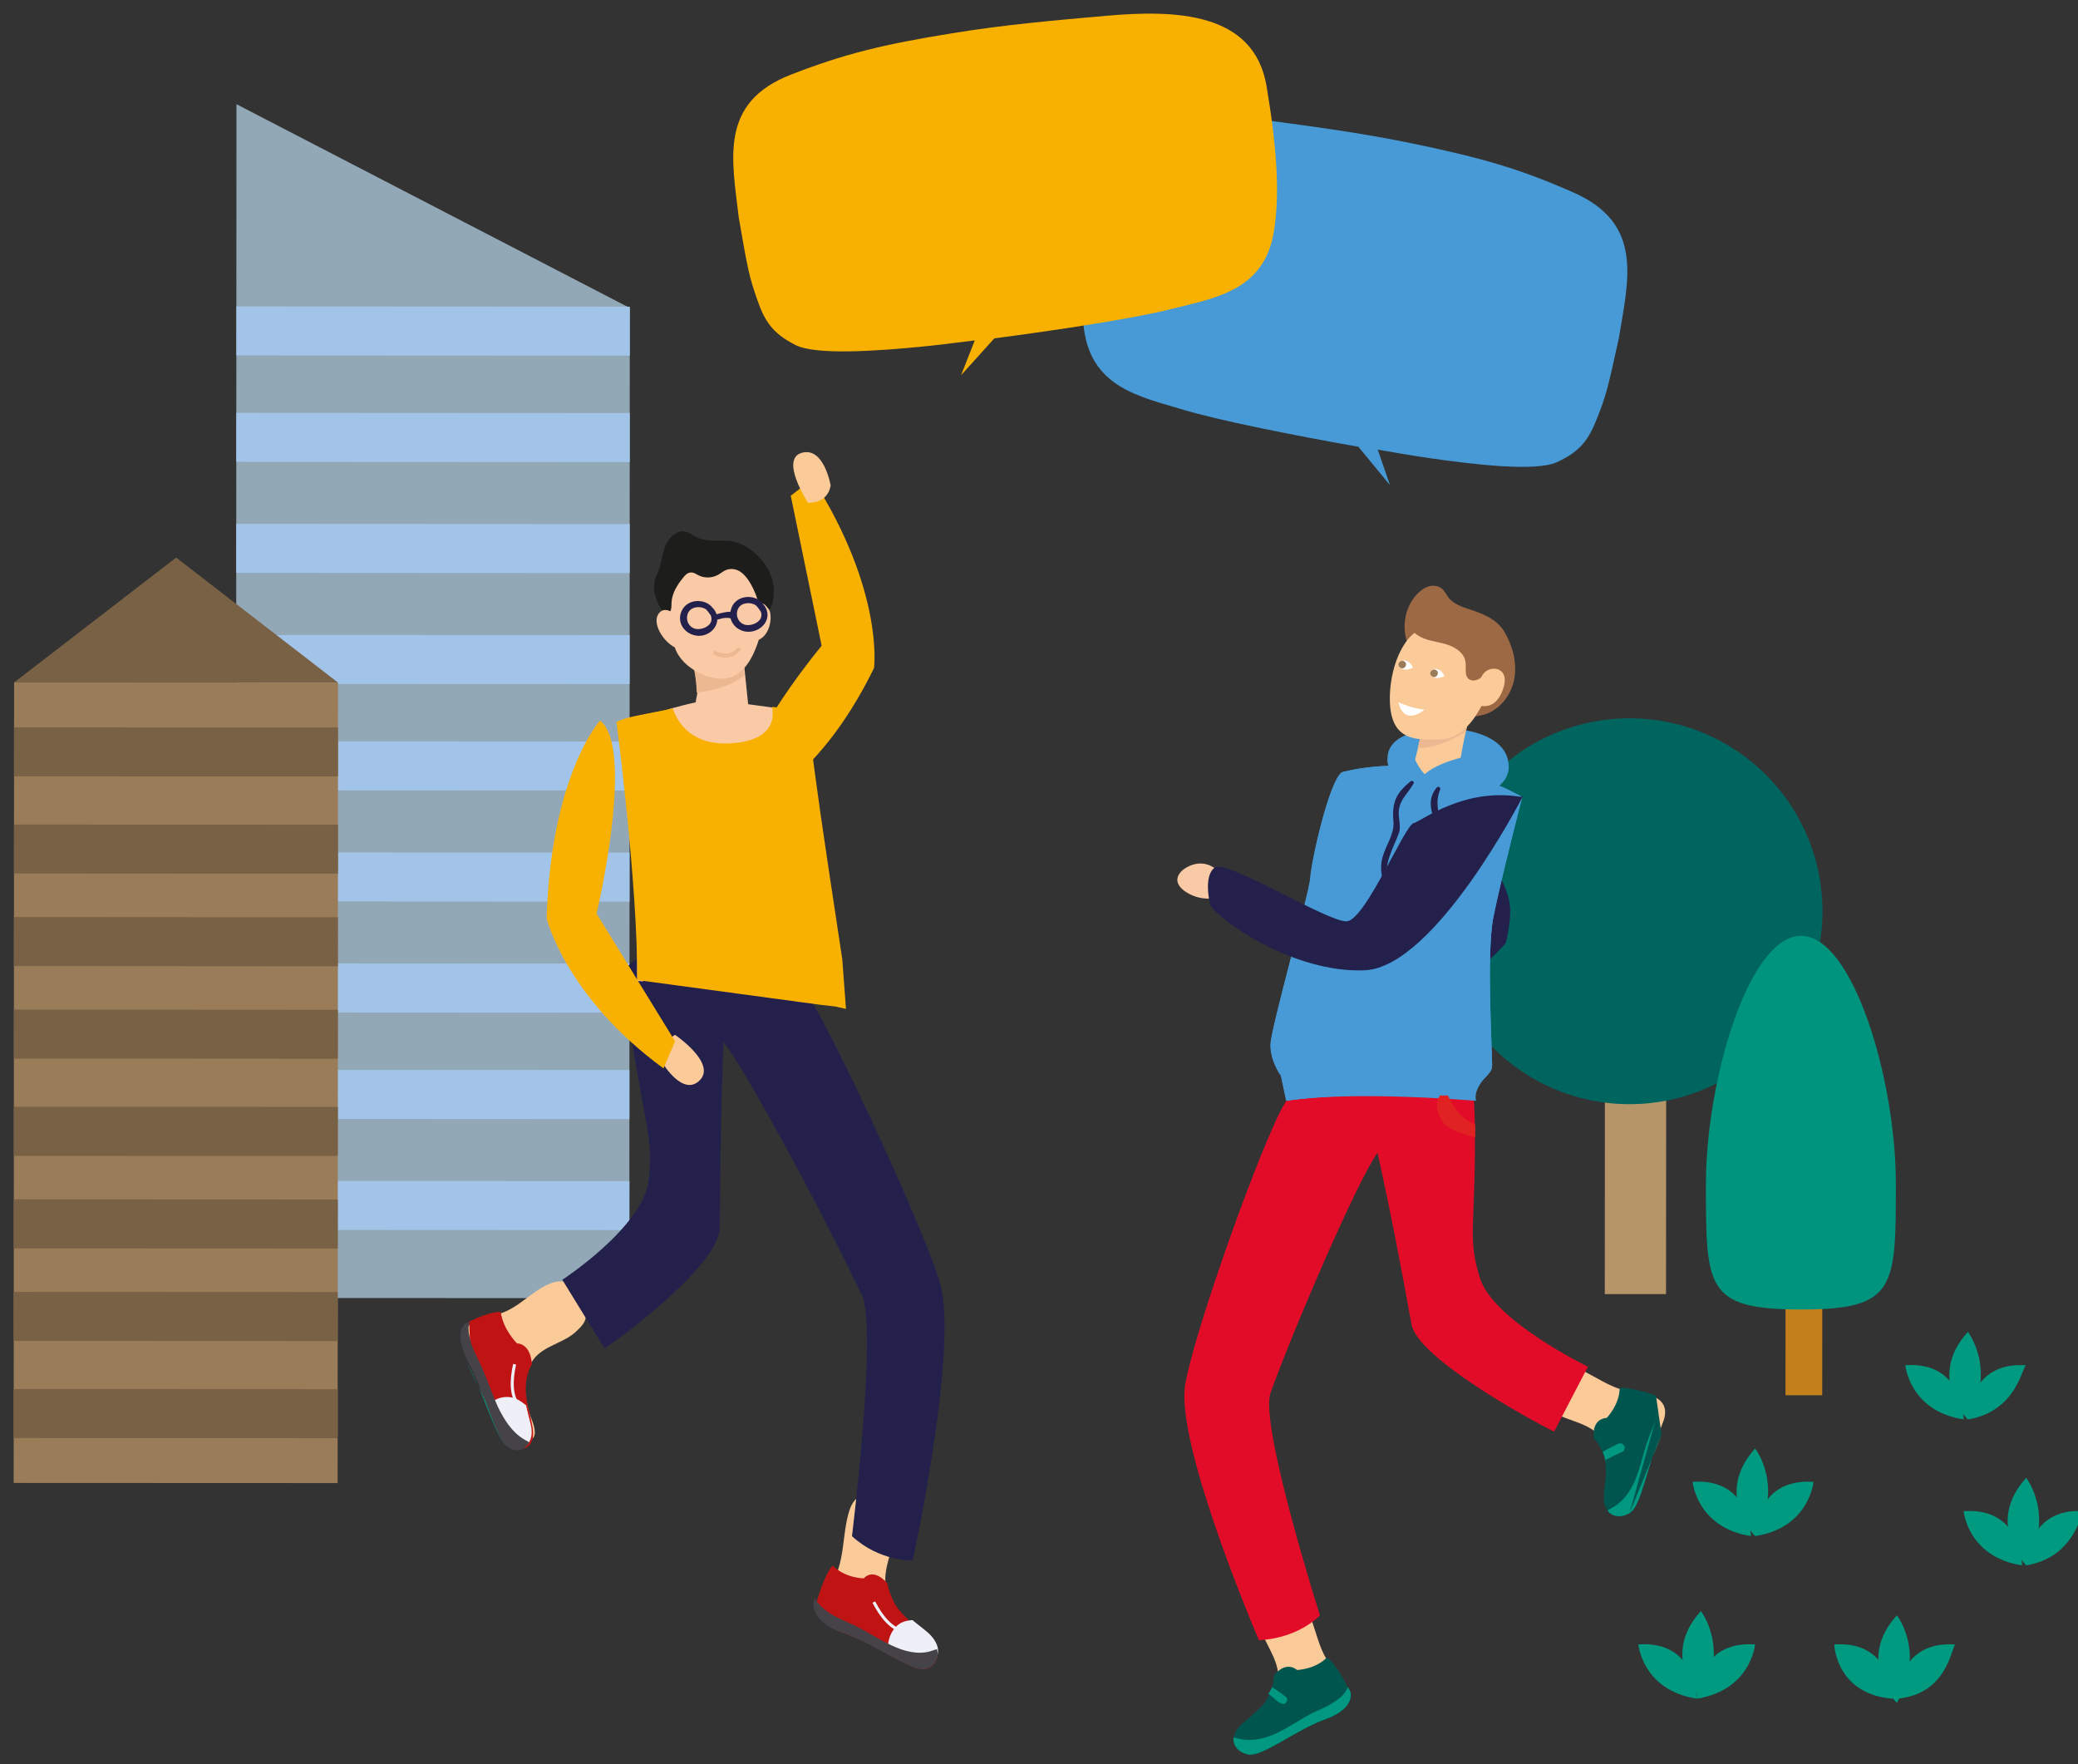
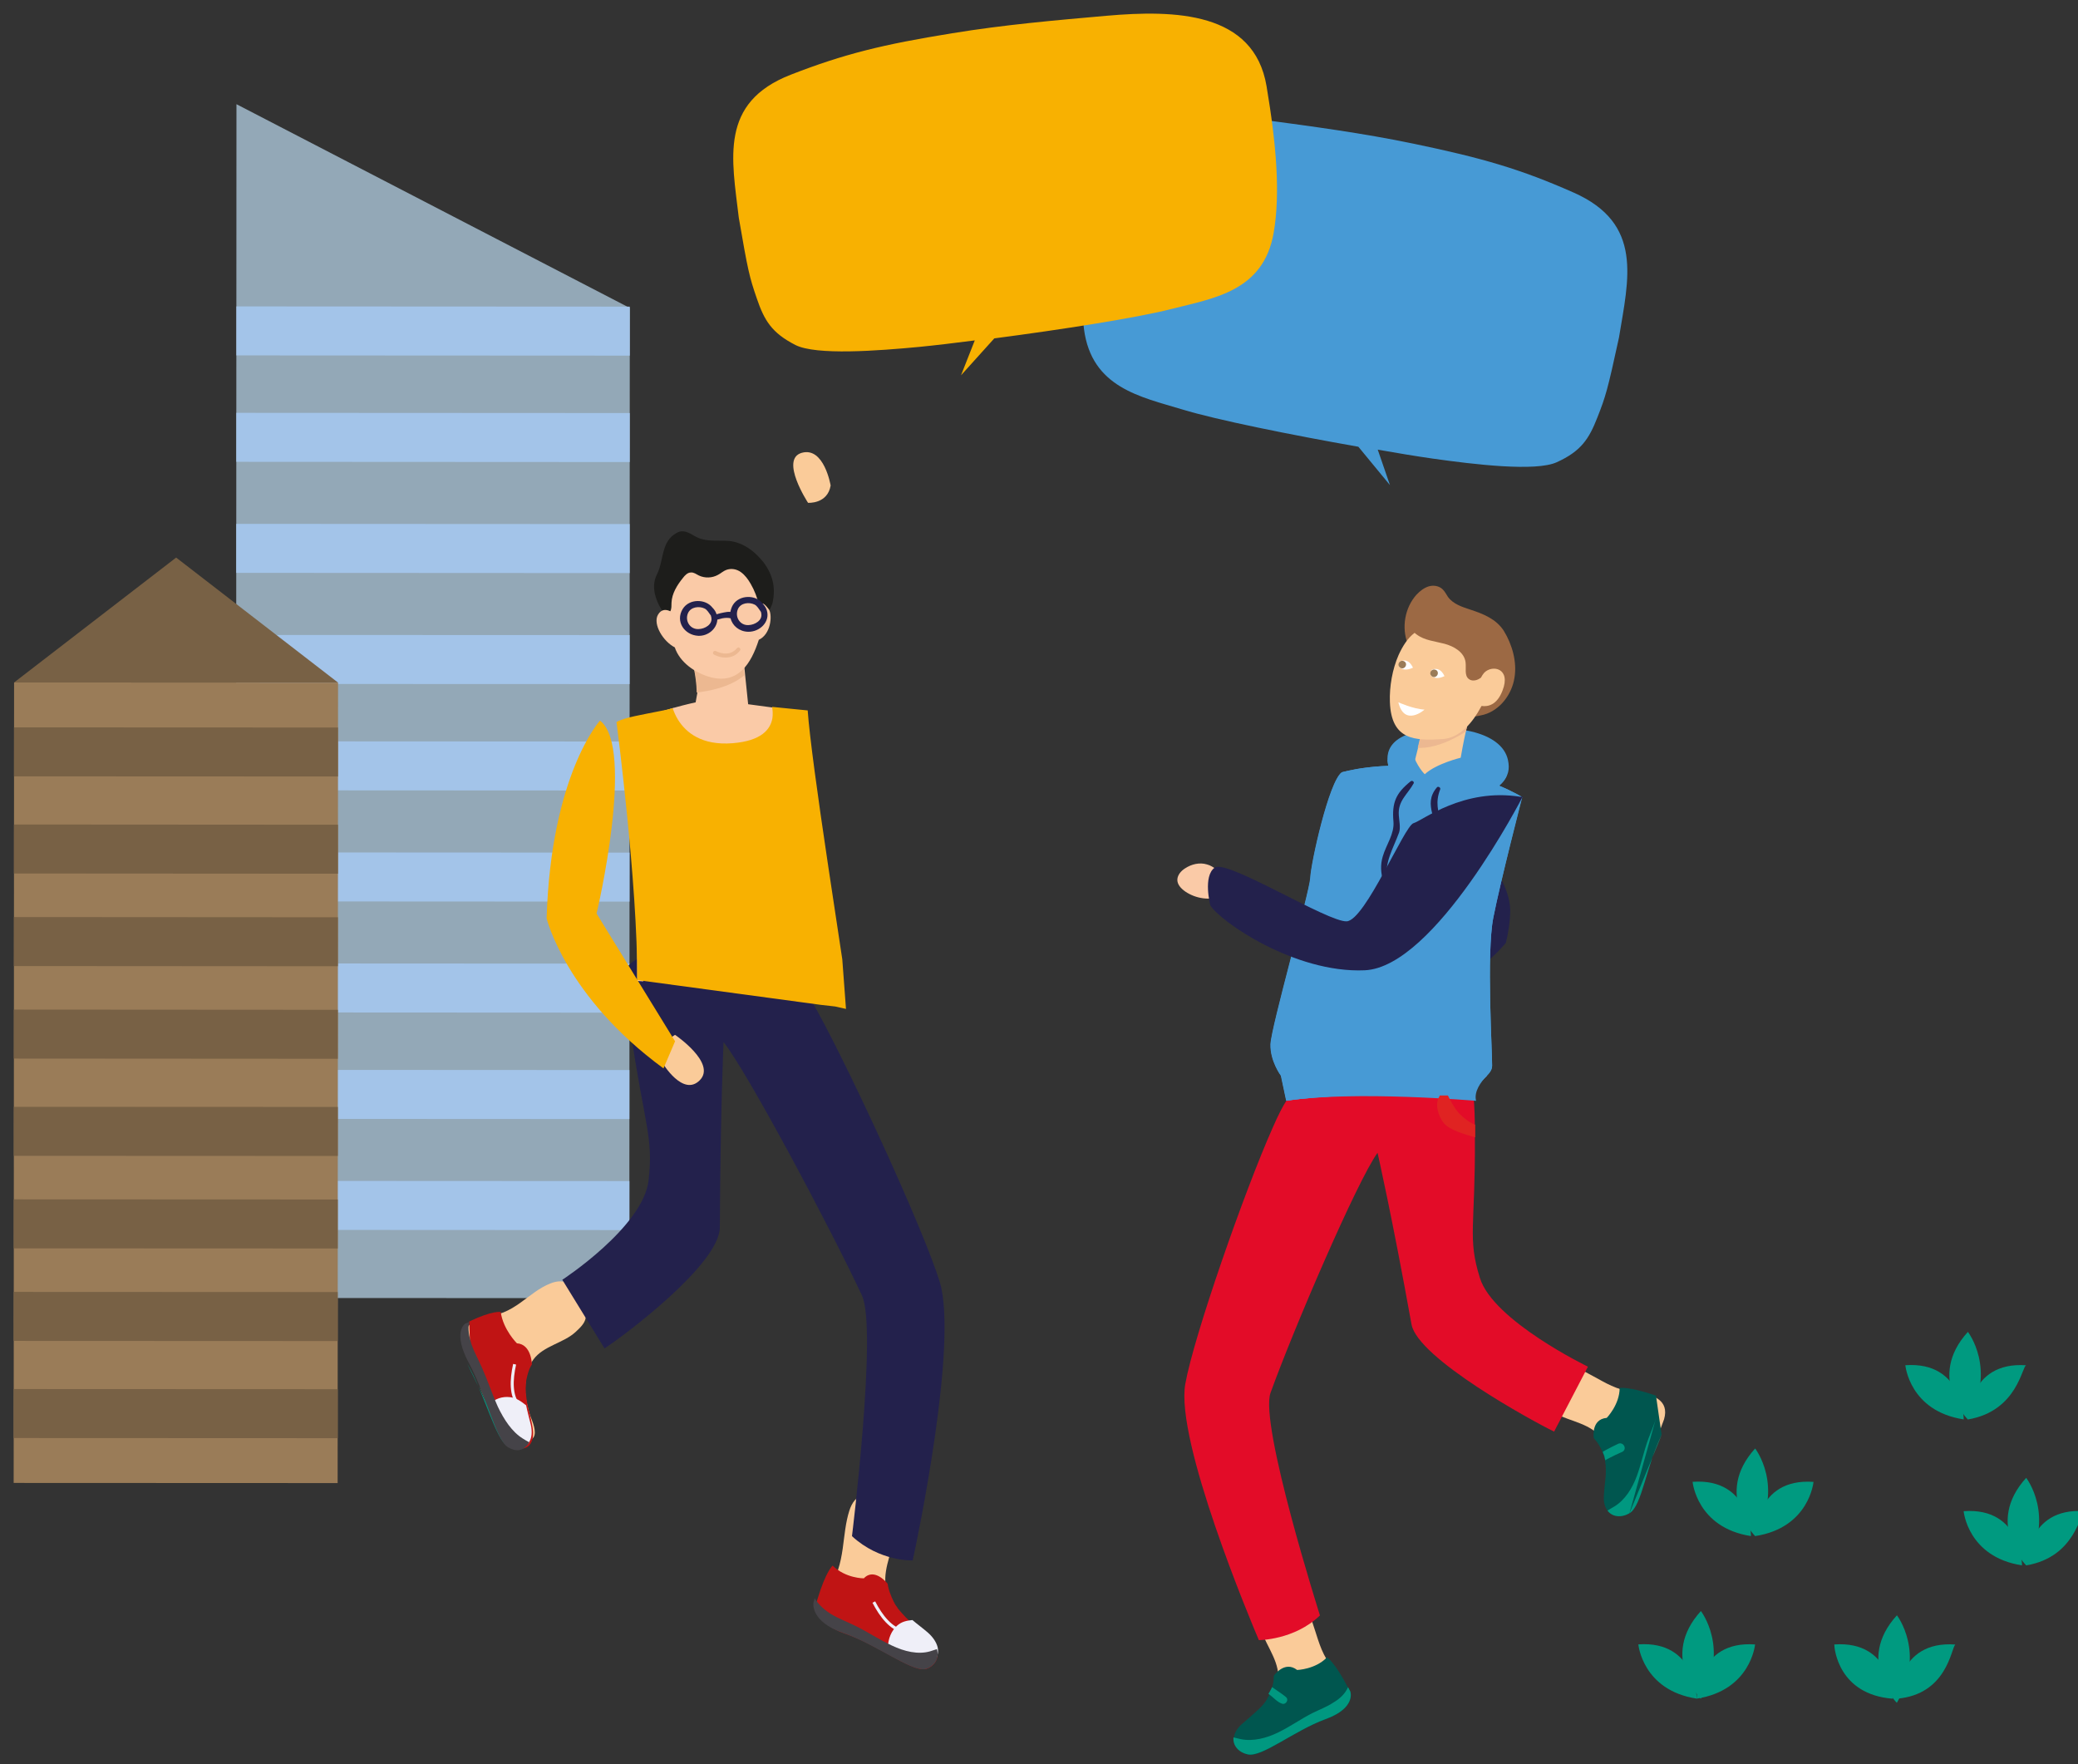
<svg xmlns="http://www.w3.org/2000/svg" version="1.2" baseProfile="tiny-ps" viewBox="0 0 298 253" width="298" height="253">
  <rect x="0" y="0" width="298" height="253" fill="#333333" stroke="none" />
  <title>festival_events-svg</title>
  <defs>
    <clipPath clipPathUnits="userSpaceOnUse" id="cp1">
      <path d="M2.06 14.92L90.33 14.97L90.24 212.68L1.96 212.64L2.06 14.92Z" />
    </clipPath>
    <clipPath clipPathUnits="userSpaceOnUse" id="cp2">
      <path d="M234.97 190.96L298.36 190.99L298.33 244.19L234.94 244.16L234.97 190.96Z" />
    </clipPath>
    <clipPath clipPathUnits="userSpaceOnUse" id="cp3">
-       <path d="M206.01 102.98L271.92 103.02L271.87 200.07L205.96 200.04L206.01 102.98Z" />
-     </clipPath>
+       </clipPath>
  </defs>
  <style>
		tspan { white-space:pre }
		.shp0 { fill: #93a8b7 } 
		.shp1 { fill: none;stroke: #a3c4e9;stroke-width: 7.025 } 
		.shp2 { fill: #786145 } 
		.shp3 { fill: #9a7c58 } 
		.shp4 { fill: none;stroke: #786145;stroke-width: 7.025 } 
		.shp5 { fill: #009a80 } 
		.shp6 { fill: #b69668 } 
		.shp7 { fill: #00655e } 
		.shp8 { fill: #c37f1b } 
		.shp9 { fill: #00947e } 
		.shp10 { fill: #facaa7 } 
		.shp11 { fill: #23214c } 
		.shp12 { fill: #facb99 } 
		.shp13 { fill: #00564f } 
		.shp14 { fill: #009880 } 
		.shp15 { fill: #e30c28 } 
		.shp16 { fill: #6d80be } 
		.shp17 { fill: #479ad5 } 
		.shp18 { fill: #e02322 } 
		.shp19 { fill: #ecb891 } 
		.shp20 { fill: #9c6944 } 
		.shp21 { fill: #ffffff } 
		.shp22 { fill: #1d1d1b } 
		.shp23 { fill: #9a7c59 } 
		.shp24 { fill: #f8b101 } 
		.shp25 { fill: #c01414 } 
		.shp26 { fill: #efeff8 } 
		.shp27 { fill: #454348 } 
		.shp28 { fill: #2e65ae } 
		.shp29 { fill: none;stroke: #efeff8;stroke-width: 0.435 } 
		.shp30 { mix-blend-mode: multiply;fill: #479ad5 } 
		.shp31 { mix-blend-mode: multiply;fill: #f8b101 } 
	</style>
  <g id="Clip-Path: g48" clip-path="url(#cp1)">
    <g id="g48">
      <path id="path8" class="shp0" d="M90.25 186.14L33.83 186.12L33.91 14.94L90.32 44.16L90.25 186.14Z" />
      <path id="path10" class="shp1" d="M33.9 47.45L90.32 47.48" />
      <path id="path12" class="shp1" d="M33.89 62.71L90.31 62.74" />
      <path id="path14" class="shp1" d="M33.88 78.63L90.3 78.66" />
      <path id="path16" class="shp1" d="M33.88 94.56L90.29 94.58" />
      <path id="path18" class="shp1" d="M33.87 109.81L90.29 109.84" />
      <path id="path20" class="shp1" d="M33.86 125.74L90.28 125.77" />
      <path id="path22" class="shp1" d="M33.85 141.66L90.27 141.69" />
      <path id="path24" class="shp1" d="M33.85 156.92L90.26 156.95" />
      <path id="path26" class="shp1" d="M33.84 172.84L90.26 172.87" />
      <path id="path28" class="shp2" d="M2.02 97.86L25.26 79.95L48.48 97.88L2.02 97.86Z" />
      <path id="path30" class="shp3" d="M48.48 97.88L2.02 97.86L1.96 212.64L48.42 212.66L48.48 97.88Z" />
      <path id="path32" class="shp4" d="M48.47 107.83L2.01 107.81" />
      <path id="path34" class="shp4" d="M48.47 121.77L2 121.74" />
      <path id="path36" class="shp4" d="M48.46 135.04L2 135.01" />
      <path id="path38" class="shp4" d="M48.45 148.31L1.99 148.28" />
      <path id="path40" class="shp4" d="M48.45 162.24L1.98 162.22" />
      <path id="path42" class="shp4" d="M48.44 175.51L1.98 175.49" />
      <path id="path44" class="shp4" d="M48.43 188.78L1.97 188.76" />
      <path id="path46" class="shp4" d="M48.43 202.71L1.97 202.69" />
    </g>
  </g>
  <g id="Clip-Path: g80" clip-path="url(#cp2)">
    <g id="g80">
      <path id="path50" class="shp5" d="M272.02 244.17C272.02 244.17 266.04 238.19 272.03 231.62C272.03 231.62 276.21 237 272.02 244.17Z" />
      <path id="path52" class="shp5" d="M272.02 243.58C272.02 243.58 272.02 235.21 280.4 235.81C279.8 236.41 279.2 242.98 272.02 243.58Z" />
      <path id="path54" class="shp5" d="M271.42 243.58C271.42 243.58 271.43 235.21 263.05 235.8C263.05 236.4 263.65 242.97 271.42 243.58Z" />
      <path id="path56" class="shp5" d="M243.91 243.57C243.91 243.57 237.94 237.59 243.92 231.01C243.92 231.01 248.1 236.4 243.91 243.57Z" />
      <path id="path58" class="shp5" d="M243.31 243.57C243.31 243.57 243.32 235.2 251.69 235.8C251.69 235.8 251.09 242.38 243.31 243.57Z" />
      <path id="path60" class="shp5" d="M243.32 243.57C243.32 243.57 243.32 235.2 234.95 235.79C234.95 235.79 235.54 242.37 243.32 243.57Z" />
      <path id="path62" class="shp5" d="M290.57 224.46C290.57 224.46 284.59 218.48 290.57 211.91C290.57 211.91 294.75 217.29 290.57 224.46Z" />
      <path id="path64" class="shp5" d="M290.57 224.46C290.57 224.46 290.57 216.09 298.94 216.69C298.34 216.69 297.74 223.27 290.57 224.46Z" />
      <path id="path66" class="shp5" d="M289.97 224.46C289.97 224.46 289.97 216.09 281.6 216.69C281.6 216.69 282.19 223.26 289.97 224.46Z" />
      <path id="path68" class="shp5" d="M282.2 203.54C282.2 203.54 276.23 197.55 282.21 190.98C282.21 190.98 286.39 196.36 282.2 203.54Z" />
      <path id="path70" class="shp5" d="M282.2 203.54C282.2 203.54 282.21 195.17 290.58 195.77C289.98 195.77 289.38 202.34 282.2 203.54Z" />
      <path id="path72" class="shp5" d="M281.61 203.53C281.61 203.53 281.61 195.17 273.24 195.76C273.24 195.76 273.83 202.34 281.61 203.53Z" />
      <path id="path74" class="shp5" d="M251.7 220.26C251.7 220.26 245.72 214.28 251.7 207.7C251.7 207.7 255.89 213.09 251.7 220.26Z" />
      <path id="path76" class="shp5" d="M251.7 220.26C251.7 220.26 251.7 211.89 260.07 212.49C260.07 212.49 259.47 219.07 251.7 220.26Z" />
      <path id="path78" class="shp5" d="M251.1 220.26C251.1 220.26 251.1 211.89 242.73 212.48C242.73 212.48 243.33 219.06 251.1 220.26Z" />
    </g>
  </g>
  <g id="Clip-Path: g90" clip-path="url(#cp3)">
    <g id="g90">
      <path id="path82" class="shp6" d="M238.94 157.46L230.15 157.45L230.14 185.56L238.92 185.56L238.94 157.46Z" />
      <path id="path84" class="shp7" d="M233.66 158.33C248.95 158.34 261.35 145.96 261.36 130.68C261.36 115.4 248.98 103 233.69 103C218.4 102.99 206.01 115.37 206 130.65C205.99 145.93 218.38 158.33 233.66 158.33Z" />
      <path id="path86" class="shp8" d="M261.33 183.38L256.06 183.38L256.05 200.07L261.32 200.07L261.33 183.38Z" />
      <path id="path88" class="shp9" d="M271.88 169.77C271.88 184.7 271.87 187.78 258.25 187.77C244.63 187.76 244.64 184.69 244.64 169.76C244.65 154.83 250.81 134.19 258.28 134.19C265.75 134.19 271.89 154.84 271.88 169.77Z" />
    </g>
  </g>
  <path id="path92" class="shp10" d="M190.26 141.14C189.9 141.22 189.49 141.38 189.17 141.58C188.24 142.15 187.6 143.16 187.43 144.24C187.31 144.89 187.39 145.66 187.84 146.1C188.36 146.62 189.17 146.63 189.89 146.46C191.06 146.22 192.16 145.54 192.96 144.65C191.87 143.96 190.18 142.55 190.26 141.14Z" />
  <path id="path94" class="shp11" d="M209.07 132.04C209.03 132.24 208.95 132.4 208.82 132.52C207.13 134.54 190.54 138.92 190.26 141.02C190.26 141.06 190.26 141.1 190.26 141.14C190.38 141.1 190.46 141.1 190.58 141.06C191.15 140.94 191.75 140.9 192.32 141.06C192.96 141.22 193.57 141.67 193.93 142.23C194.01 142.35 194.09 142.51 194.09 142.63C194.09 142.8 194.05 142.96 193.97 143.08C193.73 143.64 193.37 144.17 192.96 144.65C193.45 144.97 193.77 145.18 193.77 145.18C195.1 145.46 199.22 144.9 203.78 143.2C206.36 138.93 209.35 134.33 209.39 132.88C209.39 132.64 209.27 132.36 209.07 132.04Z" />
-   <path id="path96" class="shp11" d="M194.05 142.68C194.05 142.51 193.97 142.39 193.89 142.27C193.53 141.71 192.92 141.26 192.28 141.1C191.71 140.94 191.11 140.98 190.54 141.1C190.42 141.14 190.34 141.14 190.22 141.18C190.14 142.59 191.83 144.01 192.92 144.73C193.33 144.29 193.69 143.76 193.93 143.16C194.01 143 194.09 142.84 194.05 142.68Z" />
  <path id="path98" class="shp11" d="M205.16 115.94C205.24 115.74 205.36 115.42 205.48 114.93C203.55 113.32 201.65 111.87 199.92 110.58C199.8 111.06 199.6 111.54 199.31 111.95C198.67 112.83 197.62 112.99 196.77 112.67C196.53 112.99 196.29 113.28 195.96 113.56C195.16 114.24 194.11 114.28 193.34 113.72C193.98 118.16 196 121.3 196.16 122.19C196.36 123.36 207.13 129.01 209.07 132.04C209.83 128.93 204.55 117.03 205.16 115.94Z" />
  <path id="path100" class="shp11" d="M215.72 135.47C215.8 135.39 215.88 135.26 215.96 135.18C216.29 133.77 216.53 132.36 216.57 130.91C216.78 125.91 211.17 119.86 205.44 114.97C205.32 115.46 205.24 115.78 205.12 115.98C204.51 117.07 209.83 128.97 209.07 132.08C209.27 132.4 209.39 132.68 209.39 132.92C209.35 134.33 206.36 138.97 203.78 143.24C207.97 141.63 212.57 139.13 215.72 135.47Z" />
  <path id="path102" class="shp12" d="M238.64 203.51C239.45 200.69 236.91 200.08 235.42 199.68C234.45 199.48 233.48 199.56 232.51 199.24C231.55 198.95 230.62 198.51 229.73 198.02C228.16 197.18 226.59 196.21 224.89 195.68C223.84 195.36 222.55 195.28 221.78 196.04C221.42 196.41 221.22 196.85 221.06 197.33C220.77 198.22 220.01 199.55 220.33 200.44C220.61 201.2 221.46 201.73 222.14 202.17C224.2 203.63 227.31 203.83 229.16 205.64C230.62 207.06 231.38 209.52 231.14 211.53C231.06 212.02 231.06 212.54 230.93 213.07C230.73 213.87 230.29 215.24 230.93 215.89C231.62 216.62 232.99 216.62 233.84 216.17C233.88 216.13 233.92 216.13 233.96 216.09" />
  <path id="path104" class="shp12" d="M233.96 216.13C234.08 216.05 234.2 215.93 234.28 215.81C234.36 215.69 234.4 215.57 234.48 215.45C234.97 214.44 235.13 213.43 235.49 212.42C235.94 211.21 236.38 210 236.79 208.79" />
  <path id="path106" class="shp13" d="M238.28 205.69C236.26 209.68 235.53 215.21 234 216.74C233.88 216.86 233.8 216.94 233.68 216.98C232.51 217.66 231.26 217.5 230.53 216.61C230.17 216.13 229.93 215.4 230.01 214.44C230.05 213.59 230.17 212.7 230.25 211.86C230.29 211.49 230.29 211.13 230.29 210.77C230.29 210.32 230.25 209.88 230.17 209.4C230.17 209.36 230.17 209.27 230.13 209.23C230.09 208.95 230.01 208.67 229.89 208.43C229.85 208.35 229.85 208.27 229.81 208.19C229.69 207.9 229.53 207.58 229.36 207.3C229.16 206.94 228.88 206.57 228.56 206.21C228.56 206.21 228.12 203.51 230.42 203.31C230.42 203.31 232.27 201.41 232.27 199.03C232.27 199.03 233.48 198.75 237.48 200.12" />
  <path id="path108" class="shp14" d="M237.56 203.07C237.27 204.2 236.79 205.24 236.38 206.33C235.74 208.07 235.37 209.92 234.73 211.66C234.08 213.39 233.07 215.08 231.46 216.05C231.13 216.25 230.81 216.41 230.53 216.61C231.22 217.54 232.51 217.66 233.68 216.98" />
  <path id="path110" class="shp14" d="M233.68 216.98C235.49 215.93 236.14 209.92 238.32 205.69L233.68 216.98Z" />
  <path id="path112" class="shp12" d="M179.72 251.15C179.88 251.19 180.04 251.19 180.16 251.15C180.28 251.11 180.4 251.07 180.53 251.03C181.58 250.63 182.38 250.02 183.35 249.54C184.48 248.98 185.65 248.41 186.78 247.81C188.43 246.96 190.13 246.16 191.74 245.19C194.29 243.66 192.88 241.52 192.03 240.19C191.51 239.38 190.74 238.78 190.22 237.89C189.69 237 189.33 236.07 189.01 235.11C188.44 233.41 188 231.64 187.07 230.1C186.51 229.14 185.66 228.21 184.57 228.21C184.09 228.21 183.6 228.41 183.16 228.65C182.35 229.09 180.86 229.54 180.49 230.42C180.17 231.19 180.41 232.12 180.61 232.92C181.14 235.39 183.24 237.68 183.31 240.26C183.39 242.28 182.26 244.62 180.69 245.87C180.29 246.19 179.92 246.55 179.48 246.88C178.79 247.32 177.54 248.01 177.54 248.93C177.54 249.94 178.55 250.91 179.44 251.15C179.64 251.15 179.68 251.15 179.72 251.15Z" />
  <path id="path114" class="shp13" d="M190.05 246.56C185.85 248.05 181.53 251.6 179.36 251.64C179.19 251.64 179.07 251.64 178.95 251.59C177.66 251.27 176.81 250.3 176.94 249.17C177.02 248.57 177.34 247.88 178.07 247.24C178.71 246.68 179.4 246.11 180 245.55C180.29 245.3 180.57 245.02 180.81 244.78C181.17 244.42 181.5 244.01 181.74 243.57L181.74 243.53C181.9 243.29 182.02 243.05 182.14 242.81C182.18 242.72 182.22 242.64 182.22 242.56C182.35 242.28 182.43 241.96 182.51 241.64C182.63 241.23 182.67 240.79 182.67 240.3C182.67 240.3 184.2 238.05 186.02 239.46C186.02 239.46 188.64 239.38 190.3 237.65C190.3 237.65 191.38 238.25 193.32 242L193.64 242.61C193.68 242.57 194.53 244.95 190.05 246.56Z" />
  <path id="path116" class="shp14" d="M178.91 251.55C180.93 252.04 185.57 248.17 190.05 246.52C194.53 244.91 193.64 242.53 193.64 242.53L193.32 241.92C192.92 242.85 192.15 243.58 191.26 244.1C190.29 244.75 189.2 245.15 188.15 245.67C186.5 246.52 184.97 247.61 183.31 248.41C181.66 249.22 179.76 249.74 177.94 249.38C177.58 249.3 177.26 249.22 176.89 249.13C176.77 250.3 177.62 251.27 178.91 251.55Z" />
  <path id="path118" class="shp15" d="M222.87 205.28C219.72 203.75 203.31 194.78 202.42 189.9C199.65 174.5 197.55 165.3 197.55 165.3C194.65 169.29 185.48 190.62 182.2 199.73C180.59 204.25 189.29 231.64 189.29 231.64C185.62 235.18 180.53 235.18 180.53 235.18C179.36 232.44 168.52 206.62 169.98 198.44C171.19 191.62 178.47 170.78 182.51 161.71C183.31 159.85 184.04 158.48 184.48 157.83C184.93 157.19 185.94 156.59 187.27 156.02C194.09 153.04 210.03 151.15 211.11 155.91C211.35 156.88 211.47 158.82 211.51 161.36C211.51 161.92 211.51 162.53 211.51 163.13C211.59 175.87 210.42 177.49 212.23 183.25C214.12 189.39 227.72 195.97 227.72 195.97" />
  <path id="path120" class="shp14" d="M183.88 244.3C183.11 244.06 182.59 243.33 181.9 242.89C182.06 242.64 182.18 242.4 182.31 242.16C182.35 242.08 182.39 242 182.39 241.92C182.55 242 182.67 242.08 182.83 242.2C183.35 242.56 183.92 242.93 184.4 243.33C184.89 243.73 184.4 244.46 183.88 244.3Z" />
  <path id="path122" class="shp14" d="M232.63 208.19C231.99 208.47 231.38 208.75 230.78 209.07C230.57 209.19 230.37 209.27 230.21 209.4C230.21 209.36 230.21 209.27 230.17 209.23C230.13 208.95 230.05 208.67 229.93 208.43C229.89 208.35 229.89 208.27 229.85 208.19C229.97 208.11 230.13 208.02 230.25 207.94C230.86 207.62 231.46 207.3 232.07 207.02C232.83 206.7 233.4 207.82 232.63 208.19Z" />
  <path id="path124" class="shp16" d="M213.25 154.26C212.4 155.15 211.15 155.99 211.48 157.36C211.48 157.36 194.41 156.35 184.52 157.84L183.76 154.25C183.72 154.25 201.92 152.76 213.25 154.26Z" />
  <path id="path126" class="shp17" d="M214.15 131.59C213.14 136.76 214.02 151.11 213.98 152.81C213.98 153.37 213.65 153.82 213.21 154.26C212.36 155.15 211.11 155.99 211.43 157.36C211.43 157.36 194.37 156.35 184.48 157.83L183.72 154.25C183.72 154.25 182.15 152.15 182.23 149.73C182.31 147.31 187.81 127.99 187.93 125.9C188.01 123.8 190.6 112.06 192.45 110.74C192.45 110.74 197.98 109.08 205.73 110.14C213.47 111.23 218.31 114.3 218.31 114.3C218.31 114.3 215.16 126.43 214.15 131.59Z" />
  <path id="path128" class="shp17" d="M214.15 131.59C213.14 136.76 214.02 151.11 213.98 152.81C213.98 153.37 213.65 153.82 213.21 154.26C212.36 155.15 211.35 156.52 211.68 157.85C211.68 157.85 194.37 156.35 184.44 157.83L183.68 154.25C183.68 154.25 182.11 152.15 182.19 149.73C182.27 147.31 187.77 127.99 187.89 125.9C187.97 123.8 190.56 112.06 192.41 110.74C192.41 110.74 197.94 109.08 205.69 110.14C213.43 111.23 218.27 114.3 218.27 114.3C218.27 114.3 215.16 126.43 214.15 131.59Z" />
  <path id="path130" class="shp18" d="M211.55 163.09C210.26 162.69 207.96 162.12 207.07 161.07C206.27 160.1 205.7 158.29 206.43 157.2C206.43 157.16 206.43 157.12 206.47 157.08L207.64 157.08C207.64 157.08 208.53 158.94 209.29 159.7C209.98 160.39 210.71 160.95 211.55 161.28C211.55 161.92 211.55 162.49 211.55 163.09Z" />
  <path id="path132" class="shp17" d="M199.35 110.54C199.35 110.54 197.34 106.54 202.54 105.09C207.71 103.64 215.37 104.7 216.26 109.01C216.78 111.47 215.49 113.33 210.24 113.45C205.04 113.56 199.35 110.54 199.35 110.54Z" />
  <path id="path134" class="shp12" d="M210.61 103.32C210.49 103.77 210.33 104.33 210.21 104.9C209.56 107.76 209 111.55 209 111.55C206.09 112.31 202.54 110.5 202.54 110.5L203.35 107.27L203.67 105.94C203.63 105.94 211.34 100.86 210.61 103.32Z" />
  <path id="path136" class="shp17" d="M198.99 108.96C198.99 108.96 198.99 112.71 203.3 114.89C207.62 117.07 215.25 113.77 216.06 111.27C216.62 109.5 209.48 108.65 209.48 108.65C209.48 108.65 205.97 109.49 204.32 111.02C204.32 111.02 203.11 109.85 202.54 107.84L198.99 108.96Z" />
  <path id="path138" class="shp11" d="M202.3 112.03C200.2 113.72 199.59 115.05 199.83 117.8C199.99 119.57 198.78 121.14 198.3 122.8C197.93 124.01 198.01 125.22 198.38 126.39C198.46 126.63 198.9 126.59 198.86 126.3C198.58 123.48 199.75 121.79 200.64 119.37C200.88 118.64 200.64 117.64 200.6 116.91C200.44 114.81 201.85 113.93 202.74 112.31C202.82 112.07 202.5 111.87 202.3 112.03Z" />
  <path id="path140" class="shp11" d="M206.65 118.08C206.25 116.27 205.81 115.06 206.53 113.2C206.65 112.92 206.21 112.68 206.05 112.92C203.91 115.46 206.45 117.6 205.8 120.42C205.28 122.68 204.43 124.9 205.48 127.11C205.6 127.4 206 127.19 205.96 126.91C205.48 124.37 206.29 122.27 206.85 119.9C207.01 119.33 206.81 118.65 206.65 118.08Z" />
  <path id="path142" class="shp19" d="M210.61 103.32C210.49 103.77 210.33 104.33 210.21 104.9C206.82 107.07 204.4 107.31 203.31 107.23L203.63 105.9C203.63 105.94 211.34 100.86 210.61 103.32Z" />
  <path id="path144" class="shp20" d="M215.66 90.46C214.57 88.77 212.76 88.04 210.9 87.43C209.69 87.03 208.4 86.63 207.64 85.58C207.39 85.21 207.23 84.85 206.91 84.53C206.39 84 205.58 83.88 204.89 84.08C204.21 84.29 203.6 84.77 203.12 85.29C201.46 87.15 200.98 89.97 201.86 92.27C202.07 92.75 202.31 93.24 202.51 93.72C202.79 94.33 202.95 94.97 203.23 95.62C203.76 96.79 204.48 97.63 205.37 98.48C206.26 99.37 206.42 100.18 206.7 101.43C206.94 102.47 207.59 103.64 208.68 103.69C209.36 103.73 209.97 103.28 210.61 103C211.3 102.72 212.07 102.68 212.79 102.48C215.13 101.83 216.83 99.54 217.19 97.16C217.56 94.9 216.87 92.44 215.66 90.46Z" />
  <path id="path146" class="shp12" d="M212.84 96.47C212.67 96.67 212.51 96.91 212.39 97.15C212.35 97.19 212.31 97.23 212.23 97.27C211.75 97.6 211.06 97.72 210.62 97.35C209.97 96.83 210.29 95.78 210.17 94.93C209.97 93.52 208.52 92.68 207.15 92.31C205.78 91.95 204.28 91.83 203.16 90.98C203.03 90.9 202.95 90.82 202.87 90.74C201.86 91.5 201.14 92.67 200.57 93.92C199.68 95.94 199.24 98.44 199.32 100.66C199.52 106.18 202.95 106.22 206.86 105.98C209.4 105.82 211.22 103.53 212.35 101.43C212.39 101.35 212.43 101.27 212.47 101.23C213.32 101.35 214.65 101.15 215.46 99.05C216.75 95.82 214.01 95.26 212.84 96.47Z" />
  <path id="path148" class="shp21" d="M200.53 100.7C200.53 100.7 202.67 101.67 204.28 101.75C204.32 101.75 201.41 104.29 200.53 100.7Z" />
  <path id="path150" class="shp22" d="M176.63 128.39C176.51 127.99 176.23 127.67 175.94 127.38C175.62 127.06 175.3 126.78 174.9 126.54C174.61 126.37 174.33 126.7 174.49 126.94C174.69 127.26 174.98 127.5 175.22 127.75C175.5 128.03 175.7 128.31 175.94 128.63C176.19 129 176.75 128.8 176.63 128.39Z" />
  <path id="path152" class="shp21" d="M205.21 96.87C205.57 97.19 206.14 97.43 207.15 96.95C206.58 95.74 205.77 95.82 205.29 96.06L205.21 96.87Z" />
  <path id="path154" class="shp23" d="M206.18 96.67C206.1 96.95 205.81 97.15 205.53 97.07C205.25 96.99 205.05 96.71 205.13 96.42C205.21 96.14 205.49 95.94 205.77 96.02C206.1 96.06 206.26 96.38 206.18 96.67Z" />
  <path id="path156" class="shp21" d="M200.69 95.66C201.05 95.98 201.62 96.22 202.63 95.74C202.06 94.53 201.26 94.61 200.77 94.85L200.69 95.66Z" />
  <path id="path158" class="shp23" d="M201.62 95.41C201.54 95.7 201.26 95.9 200.97 95.82C200.69 95.74 200.49 95.45 200.57 95.17C200.65 94.89 200.93 94.69 201.22 94.77C201.54 94.85 201.7 95.13 201.62 95.41Z" />
  <path id="path160" class="shp10" d="M168.84 126.09C168.89 125.44 169.37 124.88 169.94 124.52C170.86 123.91 172.03 123.63 173.08 123.95C173.57 124.07 174.01 124.36 174.41 124.64C174.9 124.96 175.3 125.37 175.58 125.89C175.91 126.5 175.99 127.22 175.82 127.87C175.78 128.03 175.74 128.15 175.62 128.27C175.5 128.39 175.38 128.47 175.22 128.51C173.52 129.16 171.51 128.87 170.01 127.86C169.37 127.42 168.8 126.82 168.84 126.09Z" />
  <path id="path162" class="shp11" d="M218.39 114.18C218.39 114.18 205.84 138.69 195.71 139.13C185.62 139.57 174.89 132.06 173.56 129.8C173.56 129.8 172.48 125.61 174.21 124.4C175.95 123.19 190.47 132.27 193.13 132.11C195.79 131.95 201.41 118.4 202.7 118.04C203.99 117.68 209.88 112.92 218.07 114.26L218.39 114.18Z" />
-   <path id="path164" class="shp24" d="M106.96 115.86C106.96 115.86 116.95 112.96 125.34 95.79C125.34 95.79 126.82 84.82 116.54 68.67L113.4 71.08L117.83 92.59C117.87 92.59 103.26 109.9 106.96 115.86Z" />
  <path id="path166" class="shp12" d="M119.12 69.62C119.12 69.62 118.19 64.03 114.98 64.93C111.78 65.84 115.88 72.1 115.88 72.1C115.88 72.1 118.67 72.3 119.12 69.62Z" />
  <path id="path168" class="shp12" d="M67.12 193.02C65.9 189.99 68.16 189.22 69.52 188.75C70.4 188.49 71.32 188.54 72.22 188.18C73.08 187.83 73.88 187.34 74.67 186.77C76.03 185.8 77.33 184.66 78.9 184.05C79.83 183.65 81.05 183.51 81.93 184.33C82.3 184.67 82.58 185.2 82.81 185.69C83.23 186.62 84.17 188.07 83.99 188.99C83.84 189.81 83.14 190.43 82.59 190.95C80.85 192.6 77.92 192.96 76.48 194.96C75.33 196.55 75.03 199.23 75.6 201.38C75.76 201.92 75.85 202.5 76.05 203.03C76.38 203.88 77 205.34 76.52 206.09C75.97 206.88 74.67 206.98 73.8 206.52C73.76 206.48 73.72 206.48 73.67 206.44" />
  <path id="path170" class="shp12" d="M72.39 206.42C72.27 206.33 72.15 206.25 72.05 206.12C71.96 205.99 71.91 205.91 71.82 205.78C71.24 204.74 70.98 203.69 70.46 202.6C69.87 201.34 69.33 200.08 68.79 198.82" />
  <path id="path172" class="shp25" d="M67.5 195.46C69.93 199.63 71.47 205.5 73.11 207.07C73.24 207.2 73.32 207.24 73.45 207.32C74.6 207.99 75.71 207.8 76.2 206.8C76.46 206.25 76.53 205.49 76.34 204.47C76.17 203.54 75.93 202.66 75.71 201.74C75.62 201.34 75.56 200.94 75.5 200.54C75.43 200.05 75.39 199.57 75.39 199.08C75.39 199.03 75.37 198.94 75.41 198.9C75.4 198.58 75.43 198.32 75.46 198C75.49 197.91 75.47 197.82 75.5 197.78C75.57 197.46 75.64 197.15 75.74 196.83C75.87 196.42 76.03 196.01 76.28 195.65C76.28 195.65 76.23 192.75 74.13 192.62C74.13 192.62 72.15 190.66 71.81 188.13C71.81 188.13 70.67 187.87 67.29 189.49" />
  <path id="path174" class="shp26" d="M73.08 207.21C72.94 207.13 72.85 207.04 72.72 206.96C72.63 206.64 72.86 206.32 73.13 206.31C73.03 206.18 73.01 206 73.06 205.81C72.72 205.69 72.59 205.34 72.62 205.02C72.43 204.85 72.31 204.58 72.36 204.35C72.23 204.31 72.11 204.27 71.98 204.19C71.63 204.02 71.54 203.66 71.66 203.43C71.52 203.3 71.46 203.12 71.43 202.94C71.13 202.82 70.91 202.42 71.03 202.15C70.95 202.15 70.92 202.2 70.84 202.2C70.38 202.36 69.88 201.66 70.26 201.28C71.02 200.57 72.04 200.21 73.13 200.34C74.06 200.44 74.73 200.95 75.45 201.51C75.64 202.45 75.89 203.34 76.12 204.28C76.36 205.31 76.24 206.13 75.96 206.64C75.49 207.7 74.29 207.88 73.08 207.21Z" />
  <path id="path176" class="shp27" d="M67.56 192.68C68 193.86 68.62 194.99 69.12 196.12C69.95 197.96 70.57 199.89 71.4 201.72C72.27 203.55 73.42 205.32 74.98 206.28C75.28 206.48 75.6 206.65 75.89 206.81C75.4 207.82 74.3 208 73.16 207.34" />
  <path id="path178" class="shp14" d="M72.76 207.33C71.04 206.31 69.54 199.98 67 195.53L72.76 207.33Z" />
  <path id="path180" class="shp12" d="M132.13 238.89C131.99 238.94 131.87 238.94 131.71 238.91C131.59 238.87 131.46 238.83 131.34 238.79C130.32 238.43 129.48 237.79 128.47 237.3C127.3 236.72 126.16 236.14 124.99 235.57C123.31 234.74 121.59 233.92 119.97 232.96C117.38 231.46 118.33 229.04 118.89 227.62C119.26 226.71 119.86 226.05 120.18 225.1C120.5 224.14 120.7 223.1 120.85 222.06C121.11 220.21 121.25 218.32 121.81 216.59C122.15 215.54 122.81 214.48 123.86 214.48C124.32 214.46 124.78 214.67 125.24 214.91C126.09 215.37 127.51 215.8 127.99 216.68C128.39 217.47 128.35 218.5 128.32 219.36C128.26 222.05 126.66 224.54 127 227.31C127.26 229.5 128.67 231.91 130.34 233.22C130.74 233.56 131.15 233.95 131.62 234.24C132.35 234.71 133.62 235.37 133.73 236.35C133.89 237.42 133.12 238.49 132.31 238.79C132.2 238.84 132.17 238.89 132.13 238.89Z" />
  <path id="path182" class="shp25" d="M121.21 234.26C125.54 235.72 130.34 239.41 132.45 239.36C132.61 239.36 132.73 239.35 132.85 239.3C134.04 238.88 134.69 237.8 134.38 236.58C134.19 235.9 133.75 235.19 132.95 234.49C132.25 233.88 131.47 233.32 130.77 232.71C130.44 232.45 130.16 232.19 129.86 231.88C129.48 231.48 129.08 231.04 128.73 230.6L128.72 230.55C128.52 230.29 128.36 230.07 128.24 229.8C128.19 229.71 128.13 229.62 128.12 229.57C127.95 229.26 127.82 228.9 127.68 228.54C127.49 228.09 127.37 227.59 127.29 227.09C127.29 227.09 125.42 224.7 123.88 226.32C123.88 226.32 121.28 226.34 119.41 224.5C119.41 224.5 118.46 225.22 117.2 229.4L117.02 230.09C117.06 230.04 116.61 232.67 121.21 234.26Z" />
  <path id="path184" class="shp26" d="M132.89 238.9C132.78 238.95 132.66 238.95 132.5 238.96C132.27 238.79 132.19 238.33 132.36 238.1C132.23 238.05 132.09 237.92 131.98 237.75C131.68 237.9 131.37 237.73 131.21 237.46C130.96 237.47 130.74 237.34 130.62 237.12C130.51 237.17 130.4 237.22 130.28 237.27C129.94 237.42 129.7 237.16 129.57 236.89C129.41 236.89 129.24 236.81 129.13 236.63C128.86 236.78 128.47 236.61 128.38 236.3C128.35 236.34 128.32 236.44 128.29 236.48C128.09 237 127.32 236.8 127.34 236.16C127.36 234.97 127.84 233.85 128.62 233.13C129.3 232.51 130.05 232.38 130.85 232.3C131.56 232.91 132.34 233.47 133.04 234.08C133.84 234.78 134.28 235.5 134.46 236.18C134.73 237.4 134.09 238.48 132.89 238.9Z" />
  <path id="path186" class="shp27" d="M132.85 239.29C130.91 239.93 125.66 235.77 120.92 234.15C116.19 232.53 116.65 229.85 116.65 229.85L116.83 229.15C117.4 230.15 118.3 230.9 119.22 231.47C120.32 232.12 121.46 232.54 122.59 233.1C124.38 233.96 126.05 235.1 127.89 235.95C129.68 236.81 131.66 237.28 133.37 236.79C133.69 236.68 134.04 236.58 134.36 236.47C134.73 237.76 134.07 238.86 132.85 239.29Z" />
  <path id="path188" class="shp27" d="M72.83 207.51C71.11 206.43 69.73 200.04 67.28 195.52C64.83 191 66.7 189.81 66.7 189.81L67.26 189.56C67.07 190.54 67.27 191.69 67.61 192.75C68.01 193.93 68.59 195.06 69.09 196.24C69.88 198.07 70.43 200.05 71.22 201.88C72.02 203.71 73.14 205.53 74.7 206.53C74.99 206.74 75.31 206.9 75.6 207.11C75.07 208.07 73.98 208.21 72.83 207.51Z" />
  <path id="path190" class="shp11" d="M86.69 193.35C89.39 191.61 103.18 181.31 103.23 176C103.31 159.34 103.76 149.43 103.76 149.43C107.12 153.6 119.11 176.12 123.61 185.76C125.85 190.51 122.18 220.27 122.18 220.27C126.17 223.96 130.89 223.75 130.89 223.75C131.56 220.71 137.43 192.61 134.77 183.83C132.54 176.56 122.41 154.46 117.19 144.94C116.11 143.01 115.27 141.56 114.7 140.87C114.17 140.22 113.14 139.59 111.81 139.02C104.98 136.13 89.84 134.73 89.61 139.86C89.54 140.94 89.77 143 90.11 145.72C90.2 146.35 90.29 146.97 90.4 147.64C92.4 161.34 93.74 162.99 93.01 169.26C92.23 175.95 80.64 183.51 80.64 183.51" />
  <path id="path192" class="shp10" d="M92.23 140.72C92.68 139.86 93.67 139.12 94.77 139.21C98.59 139.51 102.38 139.91 106.17 140.39C107.09 140.36 108 140.37 108.88 140.39C112.68 140.44 116.58 140.56 120.41 140.99C120.25 140.09 120.11 138.92 119.88 137.63C119.86 137.46 119.81 137.29 119.79 137.12C119.13 132.67 118.2 126.55 117.33 120.51C116.22 112.75 115.18 105.19 115.01 101.98L112.45 101.66L110.73 101.45L110.55 101.42L107.29 100.98L106.87 96.91L106.63 94.44L101.37 94.65L99.36 94.72C99.36 94.72 99.49 95.19 99.59 95.88C99.75 96.83 99.99 98.2 100 99.38C99.9 99.83 99.85 100.31 99.76 100.71C99.76 100.71 98.43 100.99 96.68 101.48C96.68 101.48 96.63 101.49 96.59 101.49C96.54 101.49 96.51 101.54 96.42 101.55C95.82 101.73 95.18 101.91 94.54 102.13C94.5 102.14 94.46 102.18 94.42 102.19C93.18 102.59 92 103.12 91.04 103.68C91.04 103.68 91.32 119.63 91.38 132.85C91.38 135.55 91.37 138.17 91.38 140.49C91.38 140.53 91.39 140.57 91.39 140.66C91.7 140.68 91.96 140.7 92.23 140.72Z" />
  <path id="path194" class="shp28" d="M111.31 88.48C111.26 88.48 111.26 88.48 111.31 88.52C111.31 88.57 111.36 88.57 111.31 88.48Z" />
  <path id="path196" class="shp19" d="M99.91 99.3C99.9 98.12 99.7 96.74 99.49 95.8L101.23 94.57L106.49 94.37L106.74 96.83C104.65 98.62 101.38 99.14 99.91 99.3Z" />
  <path id="path198" class="shp22" d="M109.5 80.64C108.18 78.96 106.33 77.58 104.1 77.54C102.52 77.49 101.01 77.7 99.59 76.85C98.81 76.39 97.98 75.89 97.06 76.4C94.76 77.63 95.24 80.3 94.22 82.35C93.16 84.39 94.27 86.75 95.59 88.48C95.8 88.94 96.09 89.31 96.64 89.61C97.56 90.15 98.76 90.45 99.8 90.36C100.89 90.32 101.93 89.71 102.9 89.33C104.34 88.78 105.65 89.28 107.14 89.38C108.24 89.47 109.12 89.01 109.76 88.3C110.06 88.15 110.25 87.82 110.39 87.42C110.54 87.1 110.69 86.79 110.79 86.43C111.27 84.25 110.82 82.41 109.5 80.64Z" />
  <path id="path200" class="shp10" d="M110.3 87.43C109.57 86.48 109.34 86.33 108.85 86.76C108.59 85.69 108.21 84.67 107.65 83.71C107.29 83.09 106.85 82.47 106.25 82.04C105.65 81.6 104.85 81.45 104.13 81.73C103.7 81.89 103.38 82.22 102.96 82.43C102.13 82.89 101.08 82.93 100.22 82.52C99.85 82.33 99.48 82.05 99.09 82.09C98.61 82.08 98.21 82.51 97.93 82.88C97.1 83.9 96.36 85.1 96.3 86.41C96.29 86.85 96.32 87.28 96.13 87.65C95.59 87.39 94.84 87.27 94.34 88.18C93.62 89.51 95.08 91.96 96.77 92.83C97.46 94.92 99.64 96.53 102 97.13C105.83 98.09 107.7 95.23 108.82 91.74C110.54 90.94 110.77 88.31 110.3 87.43Z" />
  <path id="path202" fill-rule="evenodd" class="shp11" d="M107.28 90.59C106.02 90.56 105.03 89.73 104.77 88.66C104.37 88.56 104.02 88.59 103.59 88.66C103.38 88.72 103.12 88.79 102.87 88.85C102.8 90.17 101.53 91.23 100.13 91.17C98.15 91.06 96.82 89.12 97.9 87.33C98.82 85.82 101.18 85.85 102.16 87.12C102.44 87.4 102.64 87.69 102.76 88.08C103.14 87.96 103.53 87.88 103.83 87.82C104.13 87.75 104.43 87.72 104.74 87.74C104.8 87.43 104.91 87.07 105.1 86.75C106.02 85.24 108.43 85.26 109.36 86.54C109.65 86.83 109.85 87.16 109.96 87.5C110.49 89.16 108.95 90.63 107.28 90.59ZM102.01 88.53C102 88.44 101.95 88.36 101.95 88.27C101.65 87.9 101.44 87.44 101.03 87.25C100.26 86.88 99.09 87.02 98.68 87.88C98.16 89.01 98.97 90.3 100.22 90.2C101.05 90.18 102.22 89.56 102.01 88.53ZM109.17 87.95C109.16 87.87 109.15 87.78 109.1 87.7C108.81 87.33 108.6 86.87 108.19 86.68C107.42 86.31 106.25 86.44 105.84 87.3C105.32 88.44 106.12 89.73 107.38 89.63C108.21 89.6 109.38 88.98 109.17 87.95Z" />
  <path id="path204" class="shp19" d="M104.26 94.28C103.52 94.34 102.81 94.09 102.39 93.87C102.26 93.79 102.2 93.62 102.28 93.48C102.35 93.35 102.52 93.29 102.66 93.36C102.75 93.4 104.53 94.35 105.68 92.95C105.8 92.81 105.98 92.79 106.07 92.92C106.21 93.04 106.23 93.21 106.1 93.31C105.55 94.01 104.91 94.23 104.26 94.28Z" />
  <path id="path206" class="shp24" d="M121.32 144.67L119.76 144.32L117.73 144.09L91.38 140.53C91.47 126.86 88.41 103.54 88.41 103.54C89.45 102.89 92.26 102.45 94.4 102.01C95.22 101.86 95.95 101.71 96.46 101.54C96.63 102.01 96.85 102.6 97.25 103.23C98.36 105.01 100.61 106.93 105.07 106.57C109.24 106.23 110.5 104.56 110.77 102.97C110.85 102.4 110.81 101.83 110.72 101.36L115.83 101.87C116.07 105.47 117.33 114.58 118.65 123.37C118.72 123.76 118.76 124.19 118.83 124.58C119.57 129.41 120.25 134.07 120.79 137.56" />
  <path id="path208" class="shp12" d="M95 152.41C95 152.41 97.95 157.35 100.36 154.89C102.78 152.44 96.81 148.39 96.81 148.39C96.81 148.39 94.38 149.63 95 152.41Z" />
  <path id="path210" class="shp24" d="M86.04 103.33C86.04 103.33 79.02 111.07 78.39 131.68C78.39 131.68 81.09 142.91 95.15 153.2L96.81 149.31L85.55 130.99C85.58 130.99 91.15 107.17 86.04 103.33Z" />
  <path id="path212" class="shp29" d="M129.48 233.88C127.79 233.53 126.39 231.81 125.31 229.72" />
  <path id="path214" class="shp29" d="M74.36 201.46C73.25 200.11 73.29 197.93 73.8 195.62" />
  <g id="g218">
    <path id="path216" class="shp30" d="M225.66 27.61C218.1 24.26 212.6 22.66 202.79 20.62C195.4 19.08 188.22 18.13 180.76 17.13C171 15.83 159.68 15.62 157.4 26.19C155.65 34.37 154.72 41.45 155.45 47.18C156.55 55.59 163.56 56.9 169.58 58.72C174.41 60.2 185.24 62.38 194.8 64.06L199.33 69.56L197.58 64.48L197.48 64.46C200.42 64.98 203.16 65.43 205.47 65.76C211.35 66.59 220.22 67.66 223.25 66.28C226.73 64.7 227.87 62.95 229.08 59.85C230.27 56.82 230.53 55.96 232.17 48.42C233.55 39.99 235.71 32.05 225.66 27.61Z" />
  </g>
  <g id="g222">
    <path id="path220" class="shp31" d="M113.38 10.72C121.08 7.72 126.65 6.37 136.54 4.77C143.99 3.55 151.21 2.92 158.7 2.26C168.51 1.4 179.83 1.68 181.63 12.34C183.02 20.6 183.64 27.71 182.65 33.41C181.18 41.76 174.11 42.75 168.02 44.3C163.13 45.56 152.22 47.26 142.59 48.52L137.82 53.81L139.79 48.81L139.89 48.8C136.94 49.18 134.18 49.51 131.85 49.74C125.94 50.3 117.04 50.98 114.07 49.47C110.66 47.73 109.6 45.93 108.53 42.79C107.47 39.71 107.26 38.84 105.95 31.23C104.95 22.75 103.14 14.72 113.38 10.72Z" />
  </g>
  <g id="text1075">
	</g>
</svg>